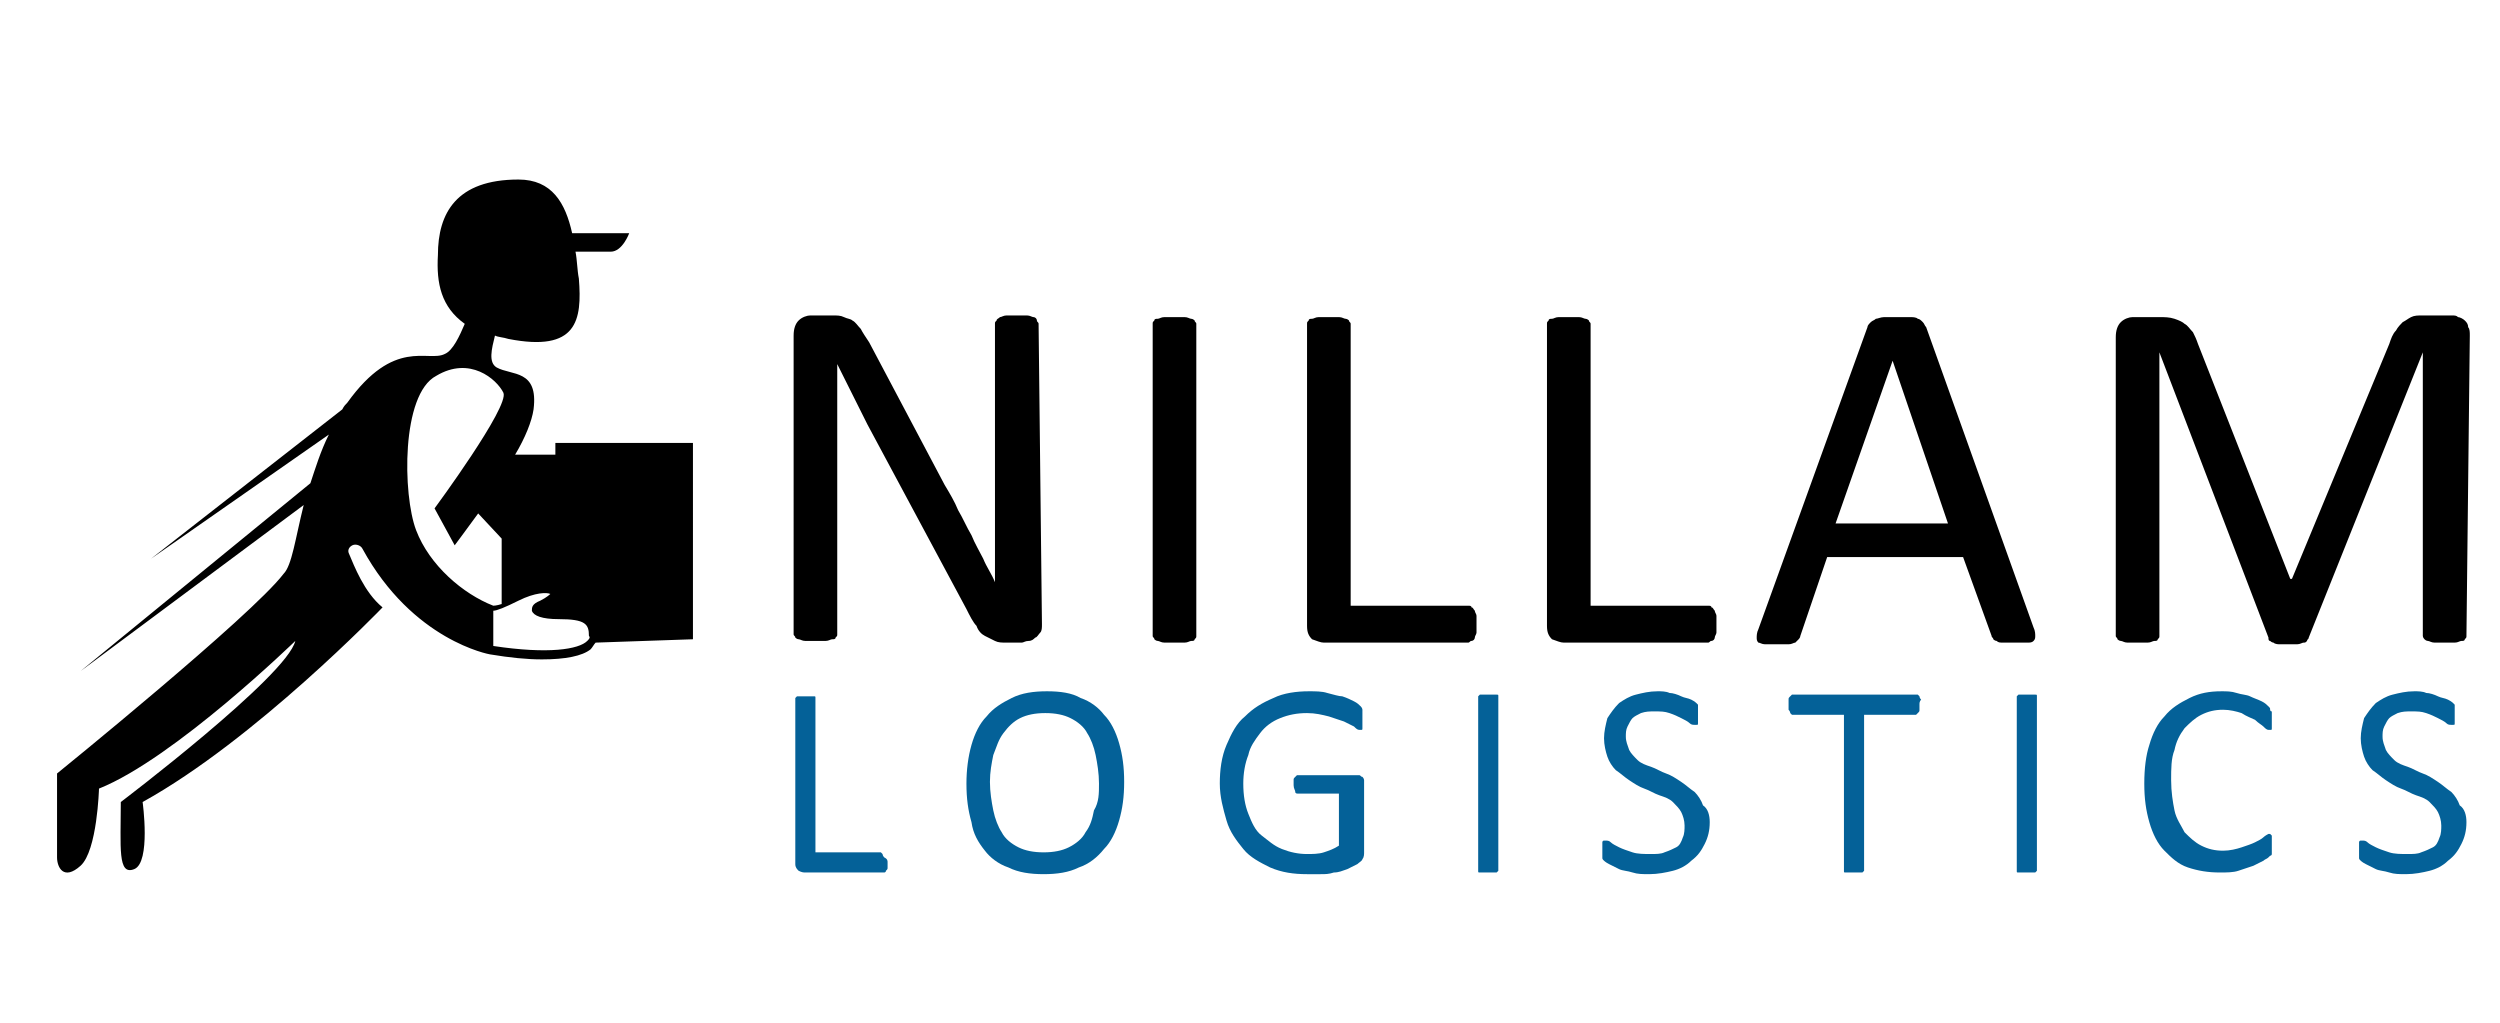
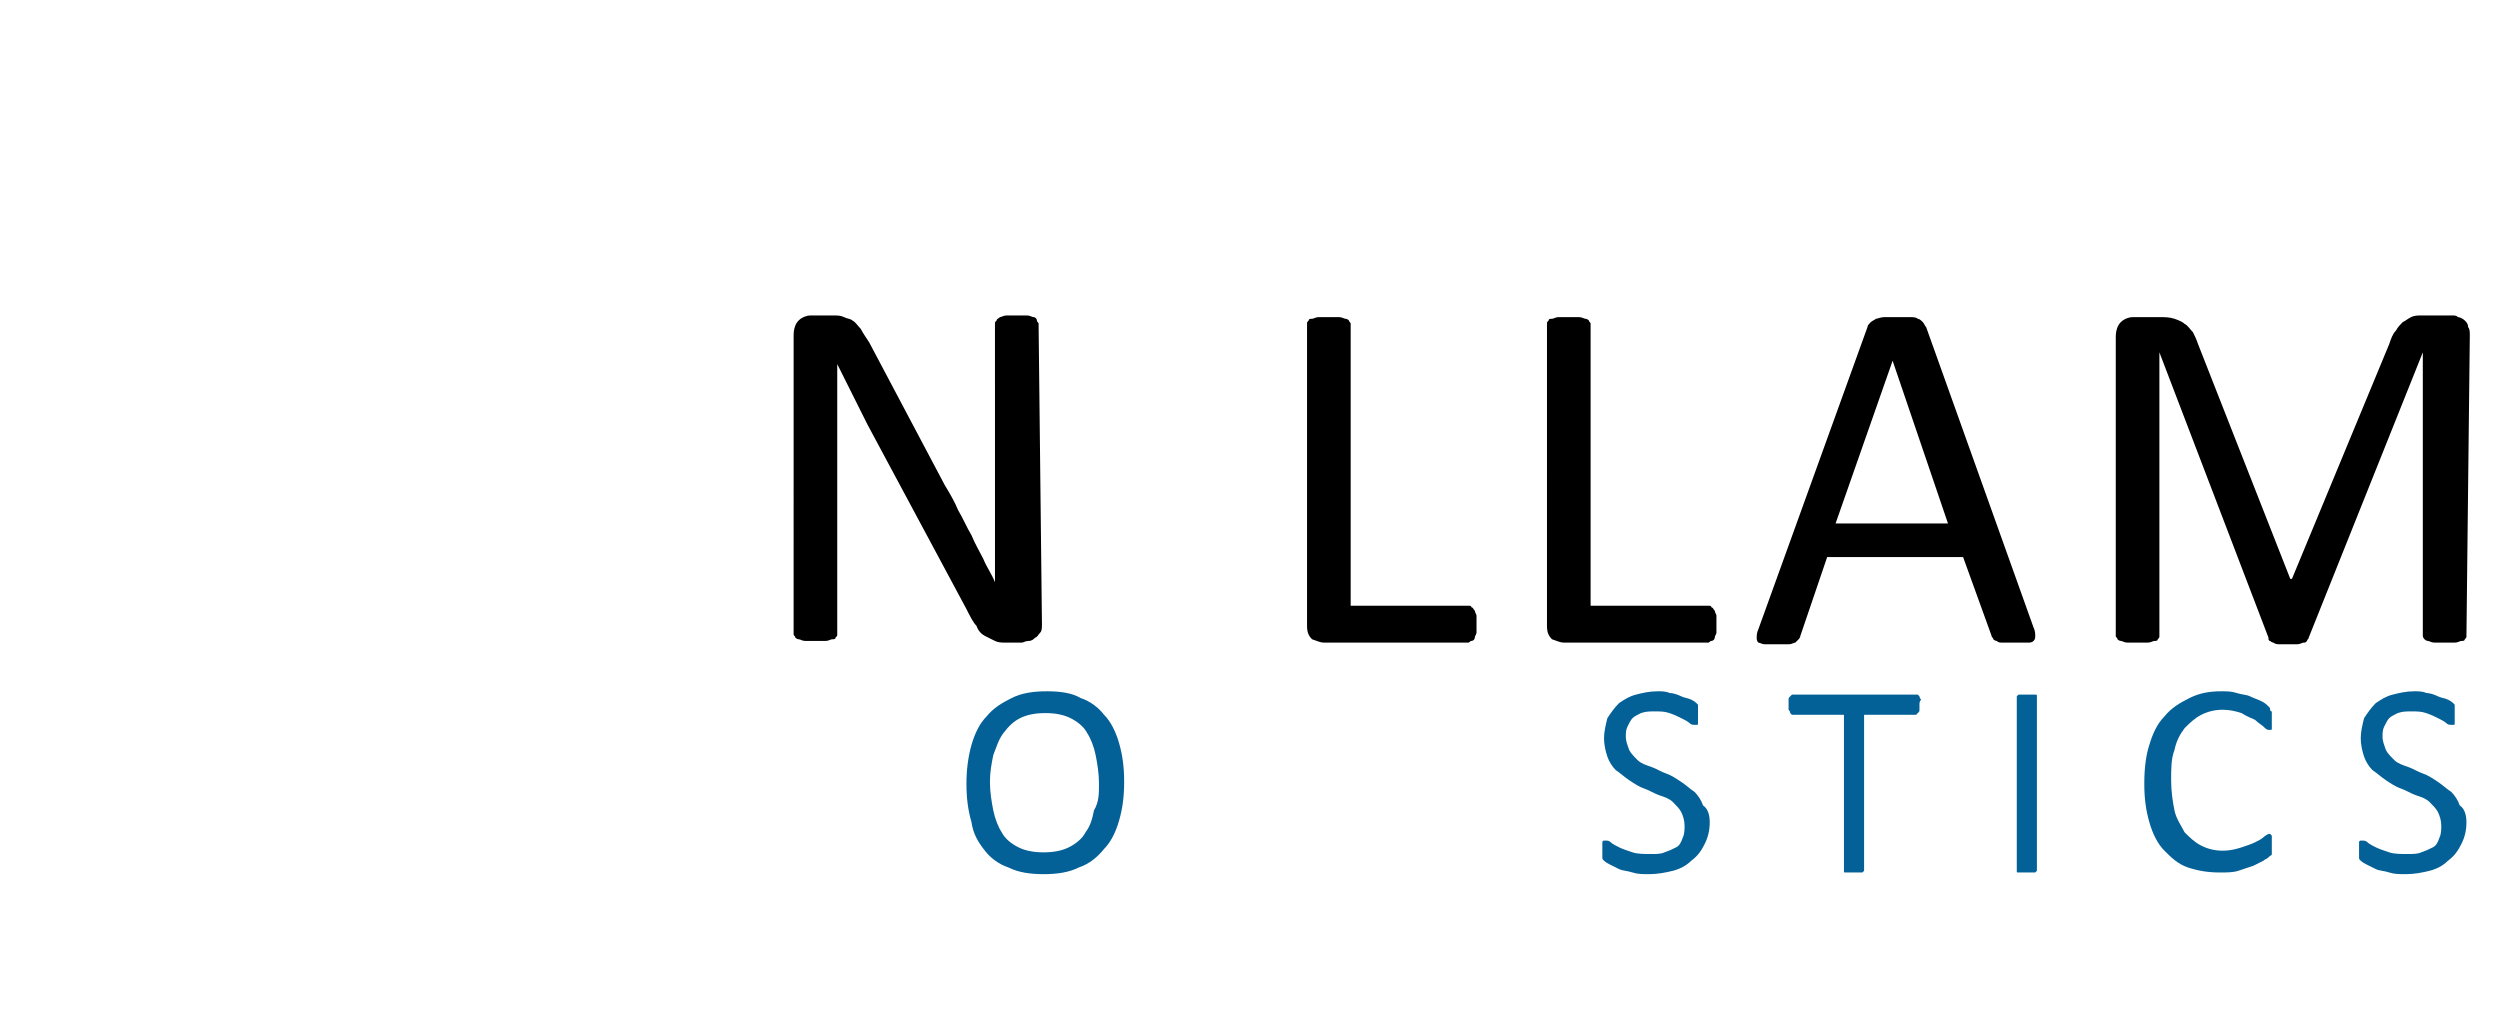
<svg xmlns="http://www.w3.org/2000/svg" version="1.1" id="Layer_1" x="0px" y="0px" viewBox="0 0 149 61" style="enable-background:new 0 0 149 61;" xml:space="preserve">
  <style type="text/css"> .st0nillam{display:none;}
	.st1nillam{fill:#046198;} </style>
  <g id="_x35_" class="st0nillam"> </g>
  <g id="_x34_"> </g>
  <g id="_x33_"> </g>
  <g id="_x31_"> </g>
  <g id="_x35__00000011724978853938333090000011800297994138442932_" class="st0nillam"> </g>
  <g id="_x34__00000153675688891928659170000016557214524973424025_"> </g>
  <g id="_x33__00000158720360521700206420000014022911890899459727_"> </g>
  <g id="_x32__00000090269103006107941020000007070977505471736706_"> </g>
  <g id="_x31__00000103250659155235419840000015429231553904403593_">
    <g>
      <g>
        <g>
          <path d="M62.1,37.2c0,0.2,0,0.4-0.1,0.5c-0.1,0.1-0.2,0.3-0.3,0.3c-0.1,0.1-0.2,0.2-0.4,0.2s-0.3,0.1-0.4,0.1h-0.9      c-0.3,0-0.5,0-0.7-0.1c-0.2-0.1-0.4-0.2-0.6-0.3c-0.2-0.1-0.4-0.3-0.5-0.6c-0.2-0.2-0.4-0.6-0.6-1l-5.9-11      c-0.3-0.6-0.6-1.2-0.9-1.8c-0.3-0.6-0.6-1.2-0.9-1.8h0c0,0.7,0,1.5,0,2.2c0,0.7,0,1.5,0,2.2v11.7c0,0.1,0,0.1-0.1,0.2      c0,0.1-0.1,0.1-0.2,0.1c-0.1,0-0.2,0.1-0.4,0.1c-0.2,0-0.4,0-0.6,0c-0.3,0-0.5,0-0.6,0c-0.2,0-0.3-0.1-0.4-0.1      c-0.1,0-0.2-0.1-0.2-0.1c0-0.1-0.1-0.1-0.1-0.2V20c0-0.4,0.1-0.7,0.3-0.9c0.2-0.2,0.5-0.3,0.7-0.3h1.3c0.3,0,0.5,0,0.7,0.1      c0.2,0.1,0.4,0.1,0.5,0.2c0.2,0.1,0.3,0.3,0.5,0.5c0.1,0.2,0.3,0.5,0.5,0.8l4.5,8.5c0.3,0.5,0.6,1,0.8,1.5      c0.3,0.5,0.5,1,0.8,1.5c0.2,0.5,0.5,1,0.7,1.4c0.2,0.5,0.5,0.9,0.7,1.4h0c0-0.8,0-1.6,0-2.5c0-0.9,0-1.7,0-2.5V19.3      c0-0.1,0-0.1,0.1-0.2c0-0.1,0.1-0.1,0.2-0.2c0.1,0,0.2-0.1,0.4-0.1c0.2,0,0.4,0,0.6,0c0.2,0,0.4,0,0.6,0c0.2,0,0.3,0.1,0.4,0.1      c0.1,0,0.2,0.1,0.2,0.2c0,0.1,0.1,0.1,0.1,0.2L62.1,37.2L62.1,37.2z" />
-           <path d="M71.3,37.9c0,0.1,0,0.1-0.1,0.2c0,0.1-0.1,0.1-0.2,0.1c-0.1,0-0.2,0.1-0.4,0.1c-0.2,0-0.4,0-0.6,0c-0.2,0-0.4,0-0.6,0      c-0.2,0-0.3-0.1-0.4-0.1c-0.1,0-0.2-0.1-0.2-0.1c0-0.1-0.1-0.1-0.1-0.2V19.3c0-0.1,0-0.1,0.1-0.2c0-0.1,0.1-0.1,0.2-0.1      c0.1,0,0.2-0.1,0.4-0.1c0.2,0,0.4,0,0.6,0c0.2,0,0.5,0,0.6,0c0.2,0,0.3,0.1,0.4,0.1c0.1,0,0.2,0.1,0.2,0.1      c0,0.1,0.1,0.1,0.1,0.2L71.3,37.9L71.3,37.9z" />
          <path d="M88,37.2c0,0.2,0,0.4,0,0.5c0,0.1-0.1,0.2-0.1,0.3c0,0.1-0.1,0.2-0.2,0.2c-0.1,0-0.1,0.1-0.2,0.1h-8.6      c-0.2,0-0.4-0.1-0.7-0.2c-0.2-0.2-0.3-0.4-0.3-0.8V19.3c0-0.1,0-0.1,0.1-0.2c0-0.1,0.1-0.1,0.2-0.1c0.1,0,0.2-0.1,0.4-0.1      c0.2,0,0.4,0,0.6,0c0.2,0,0.5,0,0.6,0c0.2,0,0.3,0.1,0.4,0.1c0.1,0,0.2,0.1,0.2,0.1c0,0.1,0.1,0.1,0.1,0.2v16.8h7      c0.1,0,0.2,0,0.2,0.1c0.1,0,0.1,0.1,0.2,0.2c0,0.1,0.1,0.2,0.1,0.3C88,36.8,88,37,88,37.2z" />
          <path d="M102.3,37.2c0,0.2,0,0.4,0,0.5c0,0.1-0.1,0.2-0.1,0.3c0,0.1-0.1,0.2-0.2,0.2c-0.1,0-0.1,0.1-0.2,0.1h-8.6      c-0.2,0-0.4-0.1-0.7-0.2c-0.2-0.2-0.3-0.4-0.3-0.8V19.3c0-0.1,0-0.1,0.1-0.2c0-0.1,0.1-0.1,0.2-0.1c0.1,0,0.2-0.1,0.4-0.1      c0.2,0,0.4,0,0.6,0c0.2,0,0.5,0,0.6,0c0.2,0,0.3,0.1,0.4,0.1c0.1,0,0.2,0.1,0.2,0.1c0,0.1,0.1,0.1,0.1,0.2v16.8h7      c0.1,0,0.2,0,0.2,0.1c0.1,0,0.1,0.1,0.2,0.2c0,0.1,0.1,0.2,0.1,0.3C102.3,36.8,102.3,37,102.3,37.2z" />
          <path d="M121.2,37.4c0.1,0.2,0.1,0.4,0.1,0.5c0,0.1,0,0.2-0.1,0.3c-0.1,0.1-0.2,0.1-0.4,0.1c-0.2,0-0.4,0-0.7,0      c-0.3,0-0.6,0-0.7,0c-0.2,0-0.3,0-0.4-0.1c-0.1,0-0.2-0.1-0.2-0.1c0-0.1-0.1-0.1-0.1-0.2l-1.7-4.7h-8.1l-1.6,4.7      c0,0.1-0.1,0.2-0.1,0.2c-0.1,0.1-0.1,0.1-0.2,0.2c-0.1,0-0.2,0.1-0.4,0.1c-0.2,0-0.4,0-0.7,0c-0.3,0-0.5,0-0.7,0      c-0.2,0-0.3-0.1-0.4-0.1c-0.1-0.1-0.1-0.2-0.1-0.3c0-0.1,0-0.3,0.1-0.5l6.5-18c0-0.1,0.1-0.2,0.2-0.3c0.1-0.1,0.2-0.1,0.3-0.2      c0.1,0,0.3-0.1,0.5-0.1s0.4,0,0.7,0c0.3,0,0.6,0,0.8,0s0.4,0,0.5,0.1c0.1,0,0.2,0.1,0.3,0.2c0.1,0.1,0.1,0.2,0.2,0.3L121.2,37.4      z M112.8,21.5L112.8,21.5l-3.4,9.7h6.7L112.8,21.5z" />
          <path d="M147,37.9c0,0.1,0,0.1-0.1,0.2c0,0.1-0.1,0.1-0.2,0.1c-0.1,0-0.2,0.1-0.4,0.1c-0.2,0-0.4,0-0.6,0c-0.2,0-0.4,0-0.6,0      c-0.2,0-0.3-0.1-0.4-0.1c-0.1,0-0.2-0.1-0.2-0.1s-0.1-0.1-0.1-0.2V21h0l-6.8,17c0,0.1-0.1,0.1-0.1,0.2c-0.1,0.1-0.1,0.1-0.2,0.1      c-0.1,0-0.2,0.1-0.4,0.1c-0.1,0-0.3,0-0.5,0c-0.2,0-0.4,0-0.5,0c-0.1,0-0.3,0-0.4-0.1c-0.1,0-0.2-0.1-0.2-0.1      c-0.1,0-0.1-0.1-0.1-0.2l-6.5-17h0v16.9c0,0.1,0,0.1-0.1,0.2c0,0.1-0.1,0.1-0.2,0.1c-0.1,0-0.2,0.1-0.4,0.1c-0.2,0-0.4,0-0.6,0      c-0.2,0-0.5,0-0.6,0c-0.2,0-0.3-0.1-0.4-0.1c-0.1,0-0.2-0.1-0.2-0.1c0-0.1-0.1-0.1-0.1-0.2V20.1c0-0.4,0.1-0.7,0.3-0.9      c0.2-0.2,0.5-0.3,0.7-0.3h1.6c0.3,0,0.6,0,0.9,0.1s0.5,0.2,0.6,0.3c0.2,0.1,0.3,0.3,0.5,0.5c0.1,0.2,0.2,0.4,0.3,0.7l5.5,14h0.1      l5.8-14c0.1-0.3,0.2-0.6,0.4-0.8c0.1-0.2,0.3-0.4,0.4-0.5c0.2-0.1,0.3-0.2,0.5-0.3c0.2-0.1,0.4-0.1,0.7-0.1h1.7      c0.2,0,0.3,0,0.4,0.1c0.1,0,0.3,0.1,0.4,0.2c0.1,0.1,0.2,0.2,0.2,0.4c0.1,0.1,0.1,0.3,0.1,0.5L147,37.9L147,37.9z" />
        </g>
      </g>
      <g>
-         <path class="st1nillam" d="M52.9,51.4c0,0.1,0,0.2,0,0.3c0,0.1,0,0.1-0.1,0.2c0,0.1-0.1,0.1-0.1,0.1c0,0-0.1,0-0.1,0H48     c-0.1,0-0.2,0-0.4-0.1c-0.1-0.1-0.2-0.2-0.2-0.4v-9.8c0,0,0-0.1,0-0.1c0,0,0.1-0.1,0.1-0.1c0.1,0,0.1,0,0.2,0c0.1,0,0.2,0,0.3,0     c0.1,0,0.2,0,0.3,0c0.1,0,0.2,0,0.2,0c0.1,0,0.1,0,0.1,0.1c0,0,0,0.1,0,0.1v9.1h3.8c0,0,0.1,0,0.1,0c0,0,0.1,0.1,0.1,0.1     c0,0,0,0.1,0.1,0.2C52.9,51.2,52.9,51.3,52.9,51.4z" />
        <path class="st1nillam" d="M67,46.6c0,0.9-0.1,1.6-0.3,2.3c-0.2,0.7-0.5,1.3-0.9,1.7c-0.4,0.5-0.9,0.9-1.5,1.1     c-0.6,0.3-1.3,0.4-2.1,0.4c-0.8,0-1.5-0.1-2.1-0.4c-0.6-0.2-1.1-0.6-1.4-1c-0.4-0.5-0.7-1-0.8-1.7c-0.2-0.7-0.3-1.4-0.3-2.3     c0-0.8,0.1-1.6,0.3-2.3c0.2-0.7,0.5-1.3,0.9-1.7c0.4-0.5,0.9-0.8,1.5-1.1c0.6-0.3,1.3-0.4,2.1-0.4c0.8,0,1.5,0.1,2,0.4     c0.6,0.2,1.1,0.6,1.4,1c0.4,0.4,0.7,1,0.9,1.7C66.9,45,67,45.7,67,46.6z M65.5,46.7c0-0.6-0.1-1.2-0.2-1.7     c-0.1-0.5-0.3-1-0.5-1.3c-0.2-0.4-0.6-0.7-1-0.9c-0.4-0.2-0.9-0.3-1.5-0.3c-0.6,0-1.1,0.1-1.5,0.3c-0.4,0.2-0.7,0.5-1,0.9     c-0.3,0.4-0.4,0.8-0.6,1.3c-0.1,0.5-0.2,1-0.2,1.6c0,0.6,0.1,1.2,0.2,1.7c0.1,0.5,0.3,1,0.5,1.3c0.2,0.4,0.6,0.7,1,0.9     c0.4,0.2,0.9,0.3,1.5,0.3c0.6,0,1.1-0.1,1.5-0.3c0.4-0.2,0.8-0.5,1-0.9c0.3-0.4,0.4-0.8,0.5-1.3C65.5,47.8,65.5,47.3,65.5,46.7z" />
-         <path class="st1nillam" d="M81.2,42.9c0,0.1,0,0.2,0,0.3c0,0.1,0,0.1,0,0.2c0,0.1,0,0.1-0.1,0.1c0,0-0.1,0-0.1,0     c-0.1,0-0.2-0.1-0.3-0.2c-0.2-0.1-0.4-0.2-0.6-0.3c-0.3-0.1-0.6-0.2-0.9-0.3c-0.4-0.1-0.8-0.2-1.3-0.2c-0.6,0-1.1,0.1-1.6,0.3     c-0.5,0.2-0.9,0.5-1.2,0.9c-0.3,0.4-0.6,0.8-0.7,1.3c-0.2,0.5-0.3,1.1-0.3,1.7c0,0.7,0.1,1.3,0.3,1.8c0.2,0.5,0.4,1,0.8,1.3     s0.7,0.6,1.2,0.8c0.5,0.2,1,0.3,1.5,0.3c0.3,0,0.7,0,1-0.1c0.3-0.1,0.6-0.2,0.9-0.4v-3.1h-2.4c-0.1,0-0.2,0-0.2-0.1     c0-0.1-0.1-0.2-0.1-0.4c0-0.1,0-0.2,0-0.3c0-0.1,0-0.1,0.1-0.2c0,0,0.1-0.1,0.1-0.1c0,0,0.1,0,0.1,0h3.4c0.1,0,0.1,0,0.2,0     c0.1,0,0.1,0.1,0.2,0.1c0,0,0.1,0.1,0.1,0.2c0,0.1,0,0.2,0,0.3v4c0,0.1,0,0.3-0.1,0.4c0,0.1-0.2,0.2-0.3,0.3     c-0.2,0.1-0.4,0.2-0.6,0.3c-0.3,0.1-0.5,0.2-0.8,0.2c-0.3,0.1-0.5,0.1-0.8,0.1c-0.3,0-0.5,0-0.8,0c-0.8,0-1.5-0.1-2.2-0.4     c-0.6-0.3-1.2-0.6-1.6-1.1c-0.4-0.5-0.8-1-1-1.7c-0.2-0.7-0.4-1.4-0.4-2.2c0-0.8,0.1-1.6,0.4-2.3c0.3-0.7,0.6-1.3,1.1-1.7     c0.5-0.5,1-0.8,1.7-1.1c0.6-0.3,1.4-0.4,2.1-0.4c0.4,0,0.8,0,1.1,0.1c0.4,0.1,0.7,0.2,0.9,0.2c0.3,0.1,0.5,0.2,0.7,0.3     s0.3,0.2,0.4,0.3c0.1,0.1,0.1,0.2,0.1,0.2C81.2,42.6,81.2,42.7,81.2,42.9z" />
-         <path class="st1nillam" d="M89.3,51.8c0,0,0,0.1,0,0.1c0,0-0.1,0.1-0.1,0.1c-0.1,0-0.1,0-0.2,0c-0.1,0-0.2,0-0.3,0c-0.1,0-0.2,0-0.3,0     c-0.1,0-0.2,0-0.2,0c-0.1,0-0.1,0-0.1-0.1c0,0,0-0.1,0-0.1V41.6c0,0,0-0.1,0-0.1c0,0,0.1-0.1,0.1-0.1c0.1,0,0.1,0,0.2,0     c0.1,0,0.2,0,0.3,0c0.1,0,0.2,0,0.3,0c0.1,0,0.2,0,0.2,0c0.1,0,0.1,0,0.1,0.1c0,0,0,0.1,0,0.1L89.3,51.8L89.3,51.8z" />
        <path class="st1nillam" d="M101.9,49c0,0.5-0.1,0.9-0.3,1.3c-0.2,0.4-0.4,0.7-0.8,1c-0.3,0.3-0.7,0.5-1.1,0.6c-0.4,0.1-0.9,0.2-1.4,0.2     c-0.4,0-0.7,0-1-0.1c-0.3-0.1-0.6-0.1-0.8-0.2c-0.2-0.1-0.4-0.2-0.6-0.3c-0.2-0.1-0.3-0.2-0.3-0.2c-0.1-0.1-0.1-0.1-0.1-0.2     c0-0.1,0-0.2,0-0.4c0-0.1,0-0.2,0-0.3c0-0.1,0-0.1,0-0.2c0,0,0-0.1,0.1-0.1c0,0,0.1,0,0.1,0c0.1,0,0.2,0,0.3,0.1     c0.1,0.1,0.3,0.2,0.5,0.3c0.2,0.1,0.5,0.2,0.8,0.3c0.3,0.1,0.7,0.1,1.1,0.1c0.3,0,0.6,0,0.8-0.1c0.3-0.1,0.5-0.2,0.7-0.3     c0.2-0.1,0.3-0.3,0.4-0.6c0.1-0.2,0.1-0.5,0.1-0.7c0-0.3-0.1-0.6-0.2-0.8c-0.1-0.2-0.3-0.4-0.5-0.6c-0.2-0.2-0.5-0.3-0.8-0.4     c-0.3-0.1-0.6-0.3-0.9-0.4c-0.3-0.1-0.6-0.3-0.9-0.5c-0.3-0.2-0.5-0.4-0.8-0.6c-0.2-0.2-0.4-0.5-0.5-0.8     c-0.1-0.3-0.2-0.7-0.2-1.1c0-0.4,0.1-0.8,0.2-1.2c0.2-0.3,0.4-0.6,0.7-0.9c0.3-0.2,0.6-0.4,1-0.5c0.4-0.1,0.8-0.2,1.3-0.2     c0.2,0,0.5,0,0.7,0.1c0.2,0,0.5,0.1,0.7,0.2c0.2,0.1,0.4,0.1,0.6,0.2c0.2,0.1,0.3,0.2,0.3,0.2c0.1,0.1,0.1,0.1,0.1,0.1     c0,0,0,0.1,0,0.1c0,0,0,0.1,0,0.2c0,0.1,0,0.1,0,0.3c0,0.1,0,0.2,0,0.3c0,0.1,0,0.1,0,0.2c0,0.1,0,0.1-0.1,0.1c0,0-0.1,0-0.1,0     c-0.1,0-0.2,0-0.3-0.1c-0.1-0.1-0.3-0.2-0.5-0.3c-0.2-0.1-0.4-0.2-0.7-0.3c-0.3-0.1-0.5-0.1-0.9-0.1c-0.3,0-0.5,0-0.8,0.1     c-0.2,0.1-0.4,0.2-0.5,0.3c-0.1,0.1-0.2,0.3-0.3,0.5c-0.1,0.2-0.1,0.4-0.1,0.6c0,0.3,0.1,0.5,0.2,0.8c0.1,0.2,0.3,0.4,0.5,0.6     c0.2,0.2,0.5,0.3,0.8,0.4c0.3,0.1,0.6,0.3,0.9,0.4c0.3,0.1,0.6,0.3,0.9,0.5c0.3,0.2,0.5,0.4,0.8,0.6c0.2,0.2,0.4,0.5,0.5,0.8     C101.8,48.2,101.9,48.6,101.9,49z" />
        <path class="st1nillam" d="M114.4,42c0,0.1,0,0.2,0,0.3c0,0.1,0,0.1-0.1,0.2c0,0-0.1,0.1-0.1,0.1c0,0-0.1,0-0.1,0h-3v9.2     c0,0,0,0.1,0,0.1c0,0-0.1,0.1-0.1,0.1c-0.1,0-0.1,0-0.2,0c-0.1,0-0.2,0-0.3,0c-0.1,0-0.2,0-0.3,0c-0.1,0-0.2,0-0.2,0     c-0.1,0-0.1,0-0.1-0.1c0,0,0-0.1,0-0.1v-9.2h-3c0,0-0.1,0-0.1,0c0,0-0.1-0.1-0.1-0.1c0,0,0-0.1-0.1-0.2c0-0.1,0-0.2,0-0.3     c0-0.1,0-0.2,0-0.3c0-0.1,0-0.1,0.1-0.2c0,0,0.1-0.1,0.1-0.1c0,0,0.1,0,0.1,0h7.3c0,0,0.1,0,0.1,0c0,0,0.1,0.1,0.1,0.1     c0,0,0,0.1,0.1,0.2C114.4,41.8,114.4,41.9,114.4,42z" />
        <path class="st1nillam" d="M121.4,51.8c0,0,0,0.1,0,0.1c0,0-0.1,0.1-0.1,0.1c-0.1,0-0.1,0-0.2,0c-0.1,0-0.2,0-0.3,0c-0.1,0-0.2,0-0.3,0     c-0.1,0-0.2,0-0.2,0c-0.1,0-0.1,0-0.1-0.1c0,0,0-0.1,0-0.1V41.6c0,0,0-0.1,0-0.1c0,0,0.1-0.1,0.1-0.1c0.1,0,0.1,0,0.2,0     c0.1,0,0.2,0,0.3,0c0.1,0,0.2,0,0.3,0c0.1,0,0.2,0,0.2,0c0.1,0,0.1,0,0.1,0.1c0,0,0,0.1,0,0.1L121.4,51.8L121.4,51.8z" />
        <path class="st1nillam" d="M135.4,50.5c0,0.1,0,0.2,0,0.2c0,0.1,0,0.1,0,0.2c0,0,0,0.1-0.1,0.1c0,0-0.1,0.1-0.1,0.1     c-0.1,0.1-0.2,0.1-0.3,0.2c-0.2,0.1-0.4,0.2-0.6,0.3c-0.3,0.1-0.6,0.2-0.9,0.3c-0.3,0.1-0.7,0.1-1.1,0.1c-0.7,0-1.3-0.1-1.9-0.3     c-0.6-0.2-1-0.6-1.4-1c-0.4-0.4-0.7-1-0.9-1.7c-0.2-0.7-0.3-1.4-0.3-2.3c0-0.9,0.1-1.7,0.3-2.3c0.2-0.7,0.5-1.3,0.9-1.7     c0.4-0.5,0.9-0.8,1.5-1.1c0.6-0.3,1.2-0.4,1.9-0.4c0.3,0,0.6,0,0.9,0.1c0.3,0.1,0.6,0.1,0.8,0.2c0.2,0.1,0.5,0.2,0.7,0.3     c0.2,0.1,0.3,0.2,0.4,0.3c0.1,0.1,0.1,0.1,0.1,0.2c0,0,0,0.1,0.1,0.1c0,0.1,0,0.1,0,0.2c0,0.1,0,0.2,0,0.3c0,0.1,0,0.2,0,0.3     c0,0.1,0,0.1,0,0.2c0,0.1,0,0.1-0.1,0.1c0,0-0.1,0-0.1,0c-0.1,0-0.2-0.1-0.3-0.2c-0.1-0.1-0.3-0.2-0.5-0.4     c-0.2-0.1-0.5-0.2-0.8-0.4c-0.3-0.1-0.7-0.2-1.1-0.2c-0.5,0-0.9,0.1-1.3,0.3c-0.4,0.2-0.7,0.5-1,0.8c-0.3,0.4-0.5,0.8-0.6,1.3     c-0.2,0.5-0.2,1.1-0.2,1.8c0,0.7,0.1,1.3,0.2,1.8c0.1,0.5,0.4,0.9,0.6,1.3c0.3,0.3,0.6,0.6,1,0.8c0.4,0.2,0.8,0.3,1.3,0.3     c0.4,0,0.8-0.1,1.1-0.2c0.3-0.1,0.6-0.2,0.8-0.3c0.2-0.1,0.4-0.2,0.5-0.3c0.1-0.1,0.3-0.2,0.3-0.2c0,0,0.1,0,0.1,0     c0,0,0,0,0.1,0.1c0,0,0,0.1,0,0.2C135.4,50.3,135.4,50.4,135.4,50.5z" />
        <path class="st1nillam" d="M147,49c0,0.5-0.1,0.9-0.3,1.3c-0.2,0.4-0.4,0.7-0.8,1c-0.3,0.3-0.7,0.5-1.1,0.6c-0.4,0.1-0.9,0.2-1.4,0.2     c-0.4,0-0.7,0-1-0.1c-0.3-0.1-0.6-0.1-0.8-0.2c-0.2-0.1-0.4-0.2-0.6-0.3c-0.2-0.1-0.3-0.2-0.3-0.2c-0.1-0.1-0.1-0.1-0.1-0.2     c0-0.1,0-0.2,0-0.4c0-0.1,0-0.2,0-0.3c0-0.1,0-0.1,0-0.2c0,0,0-0.1,0.1-0.1c0,0,0.1,0,0.1,0c0.1,0,0.2,0,0.3,0.1     c0.1,0.1,0.3,0.2,0.5,0.3c0.2,0.1,0.5,0.2,0.8,0.3c0.3,0.1,0.7,0.1,1.1,0.1c0.3,0,0.6,0,0.8-0.1c0.3-0.1,0.5-0.2,0.7-0.3     c0.2-0.1,0.3-0.3,0.4-0.6c0.1-0.2,0.1-0.5,0.1-0.7c0-0.3-0.1-0.6-0.2-0.8c-0.1-0.2-0.3-0.4-0.5-0.6c-0.2-0.2-0.5-0.3-0.8-0.4     c-0.3-0.1-0.6-0.3-0.9-0.4c-0.3-0.1-0.6-0.3-0.9-0.5c-0.3-0.2-0.5-0.4-0.8-0.6c-0.2-0.2-0.4-0.5-0.5-0.8     c-0.1-0.3-0.2-0.7-0.2-1.1c0-0.4,0.1-0.8,0.2-1.2c0.2-0.3,0.4-0.6,0.7-0.9c0.3-0.2,0.6-0.4,1-0.5c0.4-0.1,0.8-0.2,1.3-0.2     c0.2,0,0.5,0,0.7,0.1c0.2,0,0.5,0.1,0.7,0.2c0.2,0.1,0.4,0.1,0.6,0.2c0.2,0.1,0.3,0.2,0.3,0.2c0.1,0.1,0.1,0.1,0.1,0.1     c0,0,0,0.1,0,0.1c0,0,0,0.1,0,0.2c0,0.1,0,0.1,0,0.3c0,0.1,0,0.2,0,0.3c0,0.1,0,0.1,0,0.2c0,0.1,0,0.1-0.1,0.1c0,0-0.1,0-0.1,0     c-0.1,0-0.2,0-0.3-0.1c-0.1-0.1-0.3-0.2-0.5-0.3c-0.2-0.1-0.4-0.2-0.7-0.3c-0.3-0.1-0.5-0.1-0.9-0.1c-0.3,0-0.5,0-0.8,0.1     c-0.2,0.1-0.4,0.2-0.5,0.3c-0.1,0.1-0.2,0.3-0.3,0.5c-0.1,0.2-0.1,0.4-0.1,0.6c0,0.3,0.1,0.5,0.2,0.8c0.1,0.2,0.3,0.4,0.5,0.6     c0.2,0.2,0.5,0.3,0.8,0.4c0.3,0.1,0.6,0.3,0.9,0.4c0.3,0.1,0.6,0.3,0.9,0.5c0.3,0.2,0.5,0.4,0.8,0.6c0.2,0.2,0.4,0.5,0.5,0.8     C146.9,48.2,147,48.6,147,49z" />
      </g>
-       <path d="M41.3,26.4h-8.2v0.7h-2.4c0.6-1,1-2,1.1-2.7c0.3-2.4-1.3-2-2.2-2.5c-0.5-0.3-0.3-1.1-0.1-1.9c0.2,0.1,0.5,0.1,0.8,0.2    c4.1,0.8,4.4-1.1,4.2-3.6c-0.1-0.5-0.1-1.1-0.2-1.6c0.8,0,1.7,0,2.1,0c0.7,0,1.1-1.1,1.1-1.1h-3.4c-0.4-1.8-1.2-3.2-3.2-3.2    c-3.7,0-4.8,2-4.8,4.5c-0.1,1.7,0.2,3.1,1.6,4.1c-0.3,0.7-0.7,1.6-1.2,1.8c-1,0.5-3-1-5.8,2.9c-0.1,0.1-0.2,0.2-0.3,0.4L9,33.3    l10.6-7.4c-0.5,1-0.8,2-1.1,2.9L4.8,40l13.3-9.9c-0.5,2-0.7,3.6-1.2,4.1C15,36.7,3.4,46.1,3.4,46.1s0,4.4,0,5    c0,0.6,0.4,1.4,1.4,0.5c1-0.9,1.1-4.6,1.1-4.6c4.5-1.8,11.7-8.8,11.7-8.8c-0.5,2.1-10.4,9.6-10.4,9.6c0,2.7-0.2,4.4,0.8,4    c1-0.4,0.5-4,0.5-4c6.7-3.7,14.3-11.6,14.3-11.6c-1.1-0.9-1.7-2.5-2-3.2c-0.1-0.2,0-0.4,0.2-0.5c0.2-0.1,0.5,0,0.6,0.2    c3,5.5,7.6,6.3,7.6,6.3v0c1.2,0.2,2.2,0.3,3.1,0.3c1.4,0,2.4-0.2,2.9-0.6c0.1-0.1,0.2-0.3,0.3-0.4c2.9-0.1,5.8-0.2,5.8-0.2    L41.3,26.4L41.3,26.4z M24.8,31.6c-0.8-2.1-0.9-8.1,1.2-9.2c2-1.2,3.6,0.2,4,1c0.4,0.8-4.1,6.9-4.1,6.9l1.2,2.2    c0,0,0.6-0.8,1.4-1.9l1.4,1.5c0,0,0,2.2,0,3.9c-0.3,0.1-0.5,0.1-0.5,0.1l0,0C27.6,35.4,25.6,33.7,24.8,31.6z M35,38.2    c-0.5,0.5-2.3,0.8-5.6,0.3l0-2.1c0.2,0,0.7-0.2,1.5-0.6c1-0.5,1.7-0.5,1.9-0.4c0,0,0,0,0,0c0,0-0.2,0.2-0.6,0.4    c-0.5,0.2-0.5,0.4-0.5,0.6c0.1,0.3,0.6,0.5,1.6,0.5c1.6,0,1.8,0.3,1.8,1C35.2,38,35.1,38.1,35,38.2z" />
    </g>
  </g>
</svg>